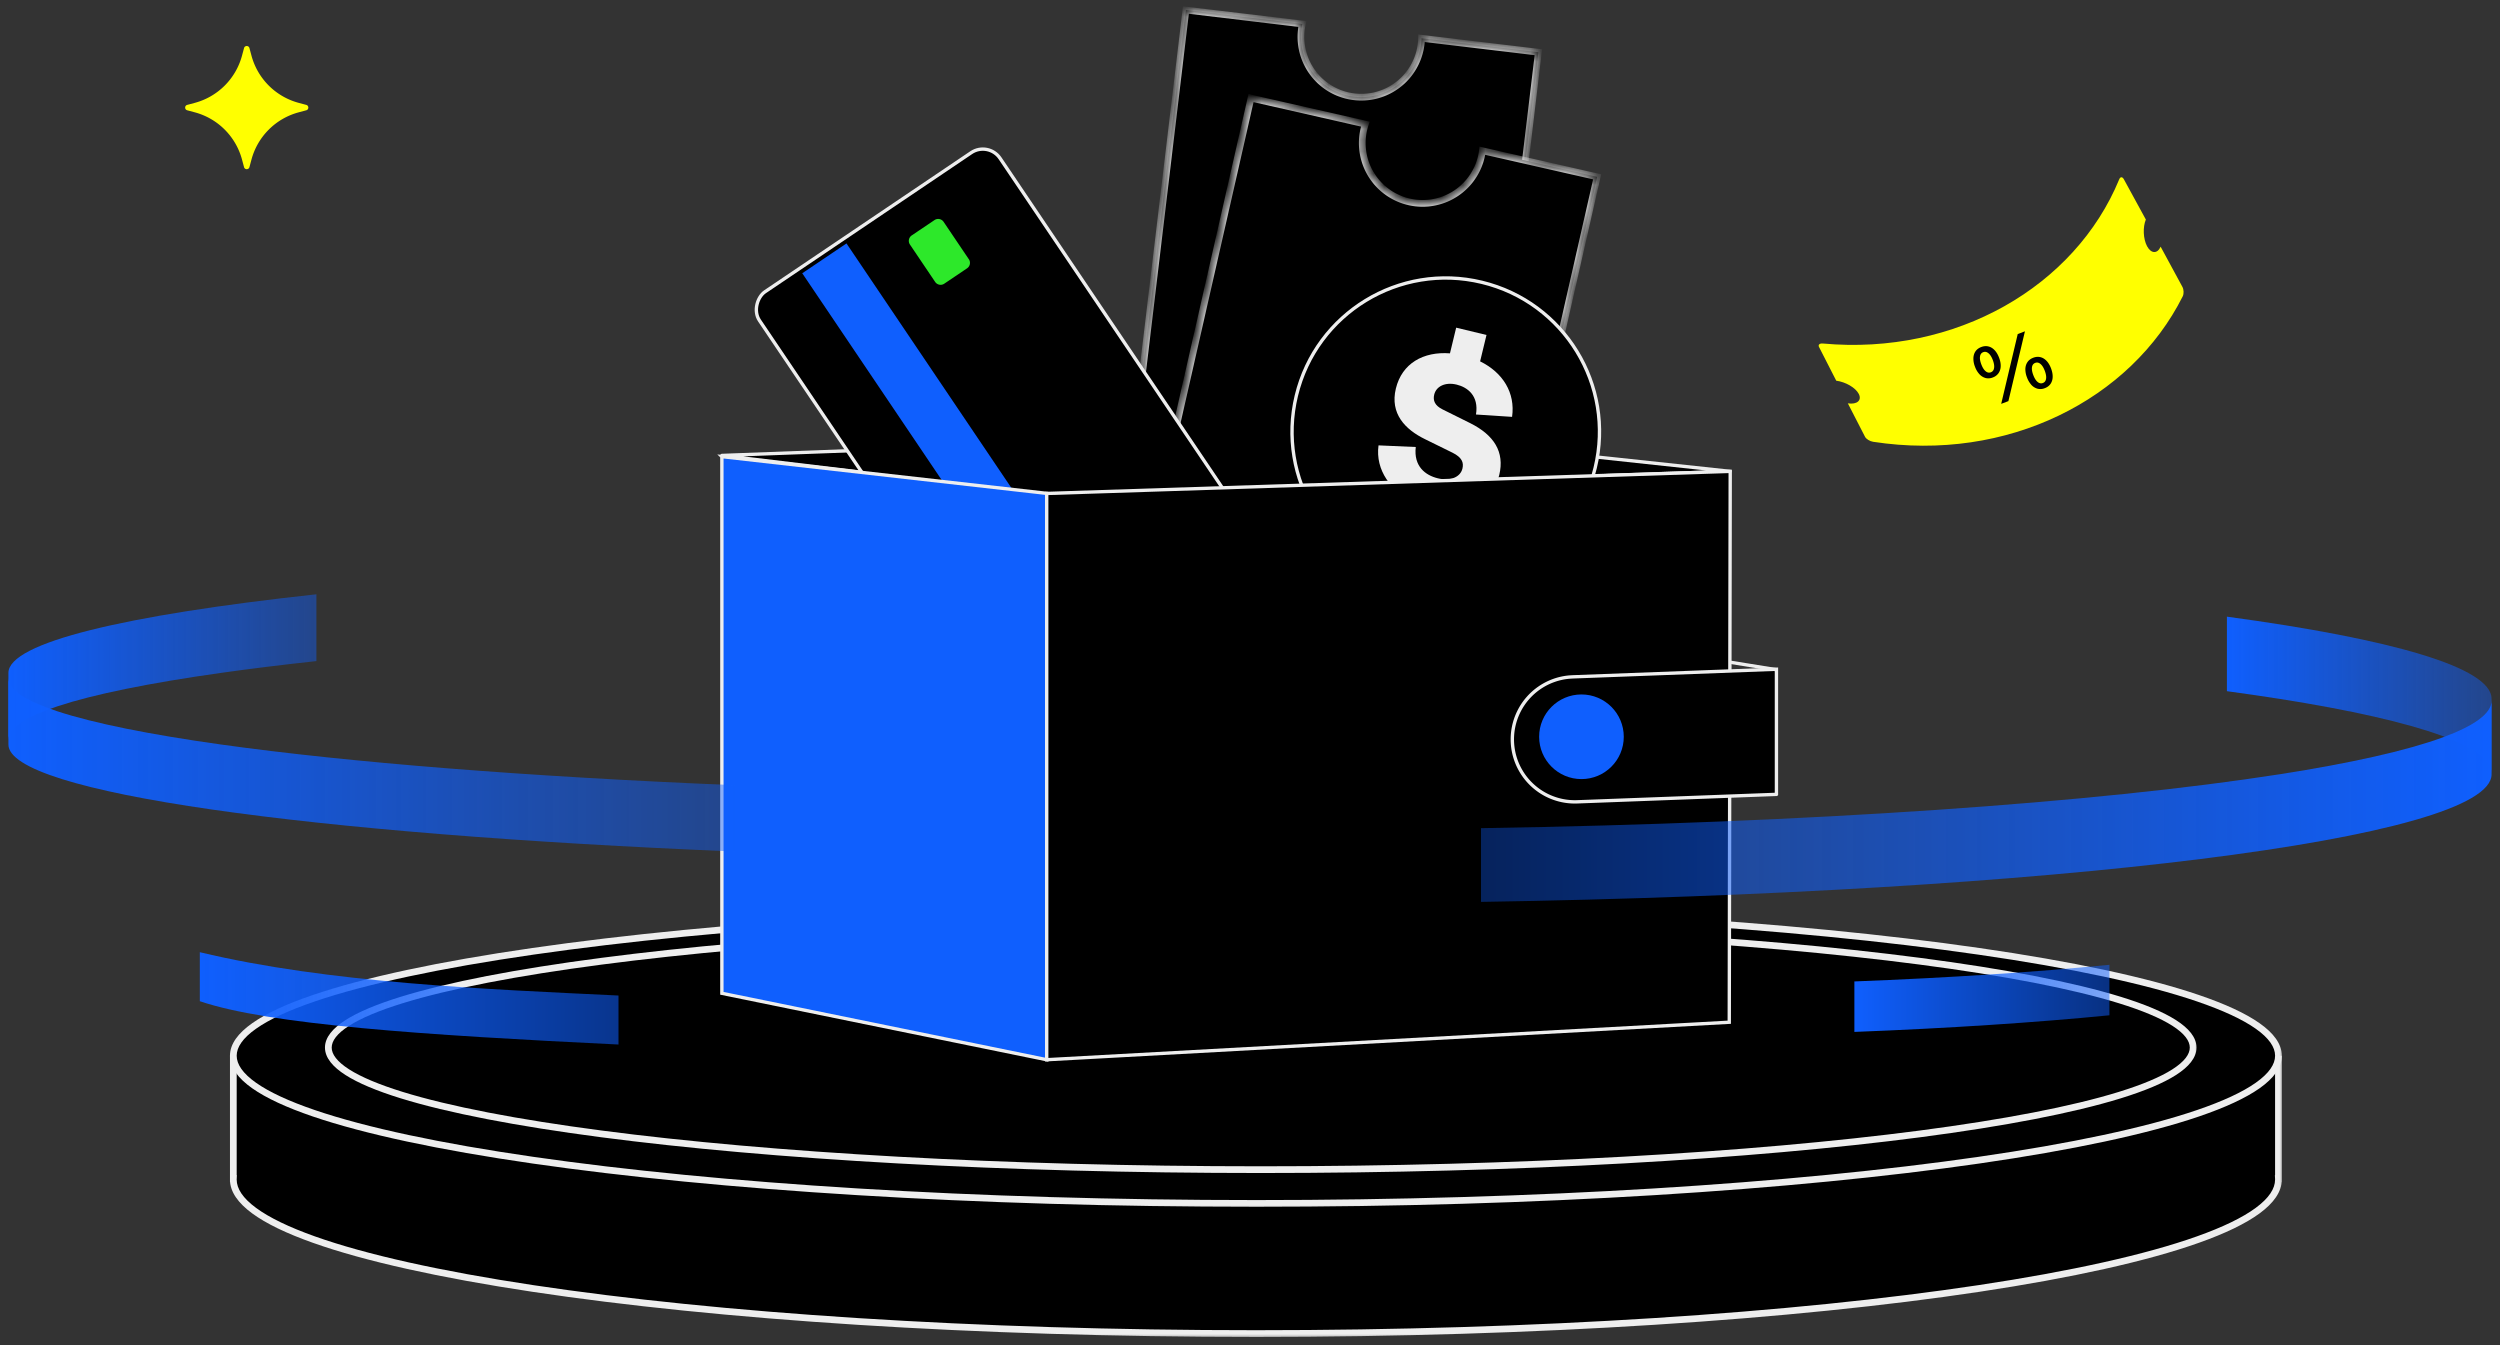
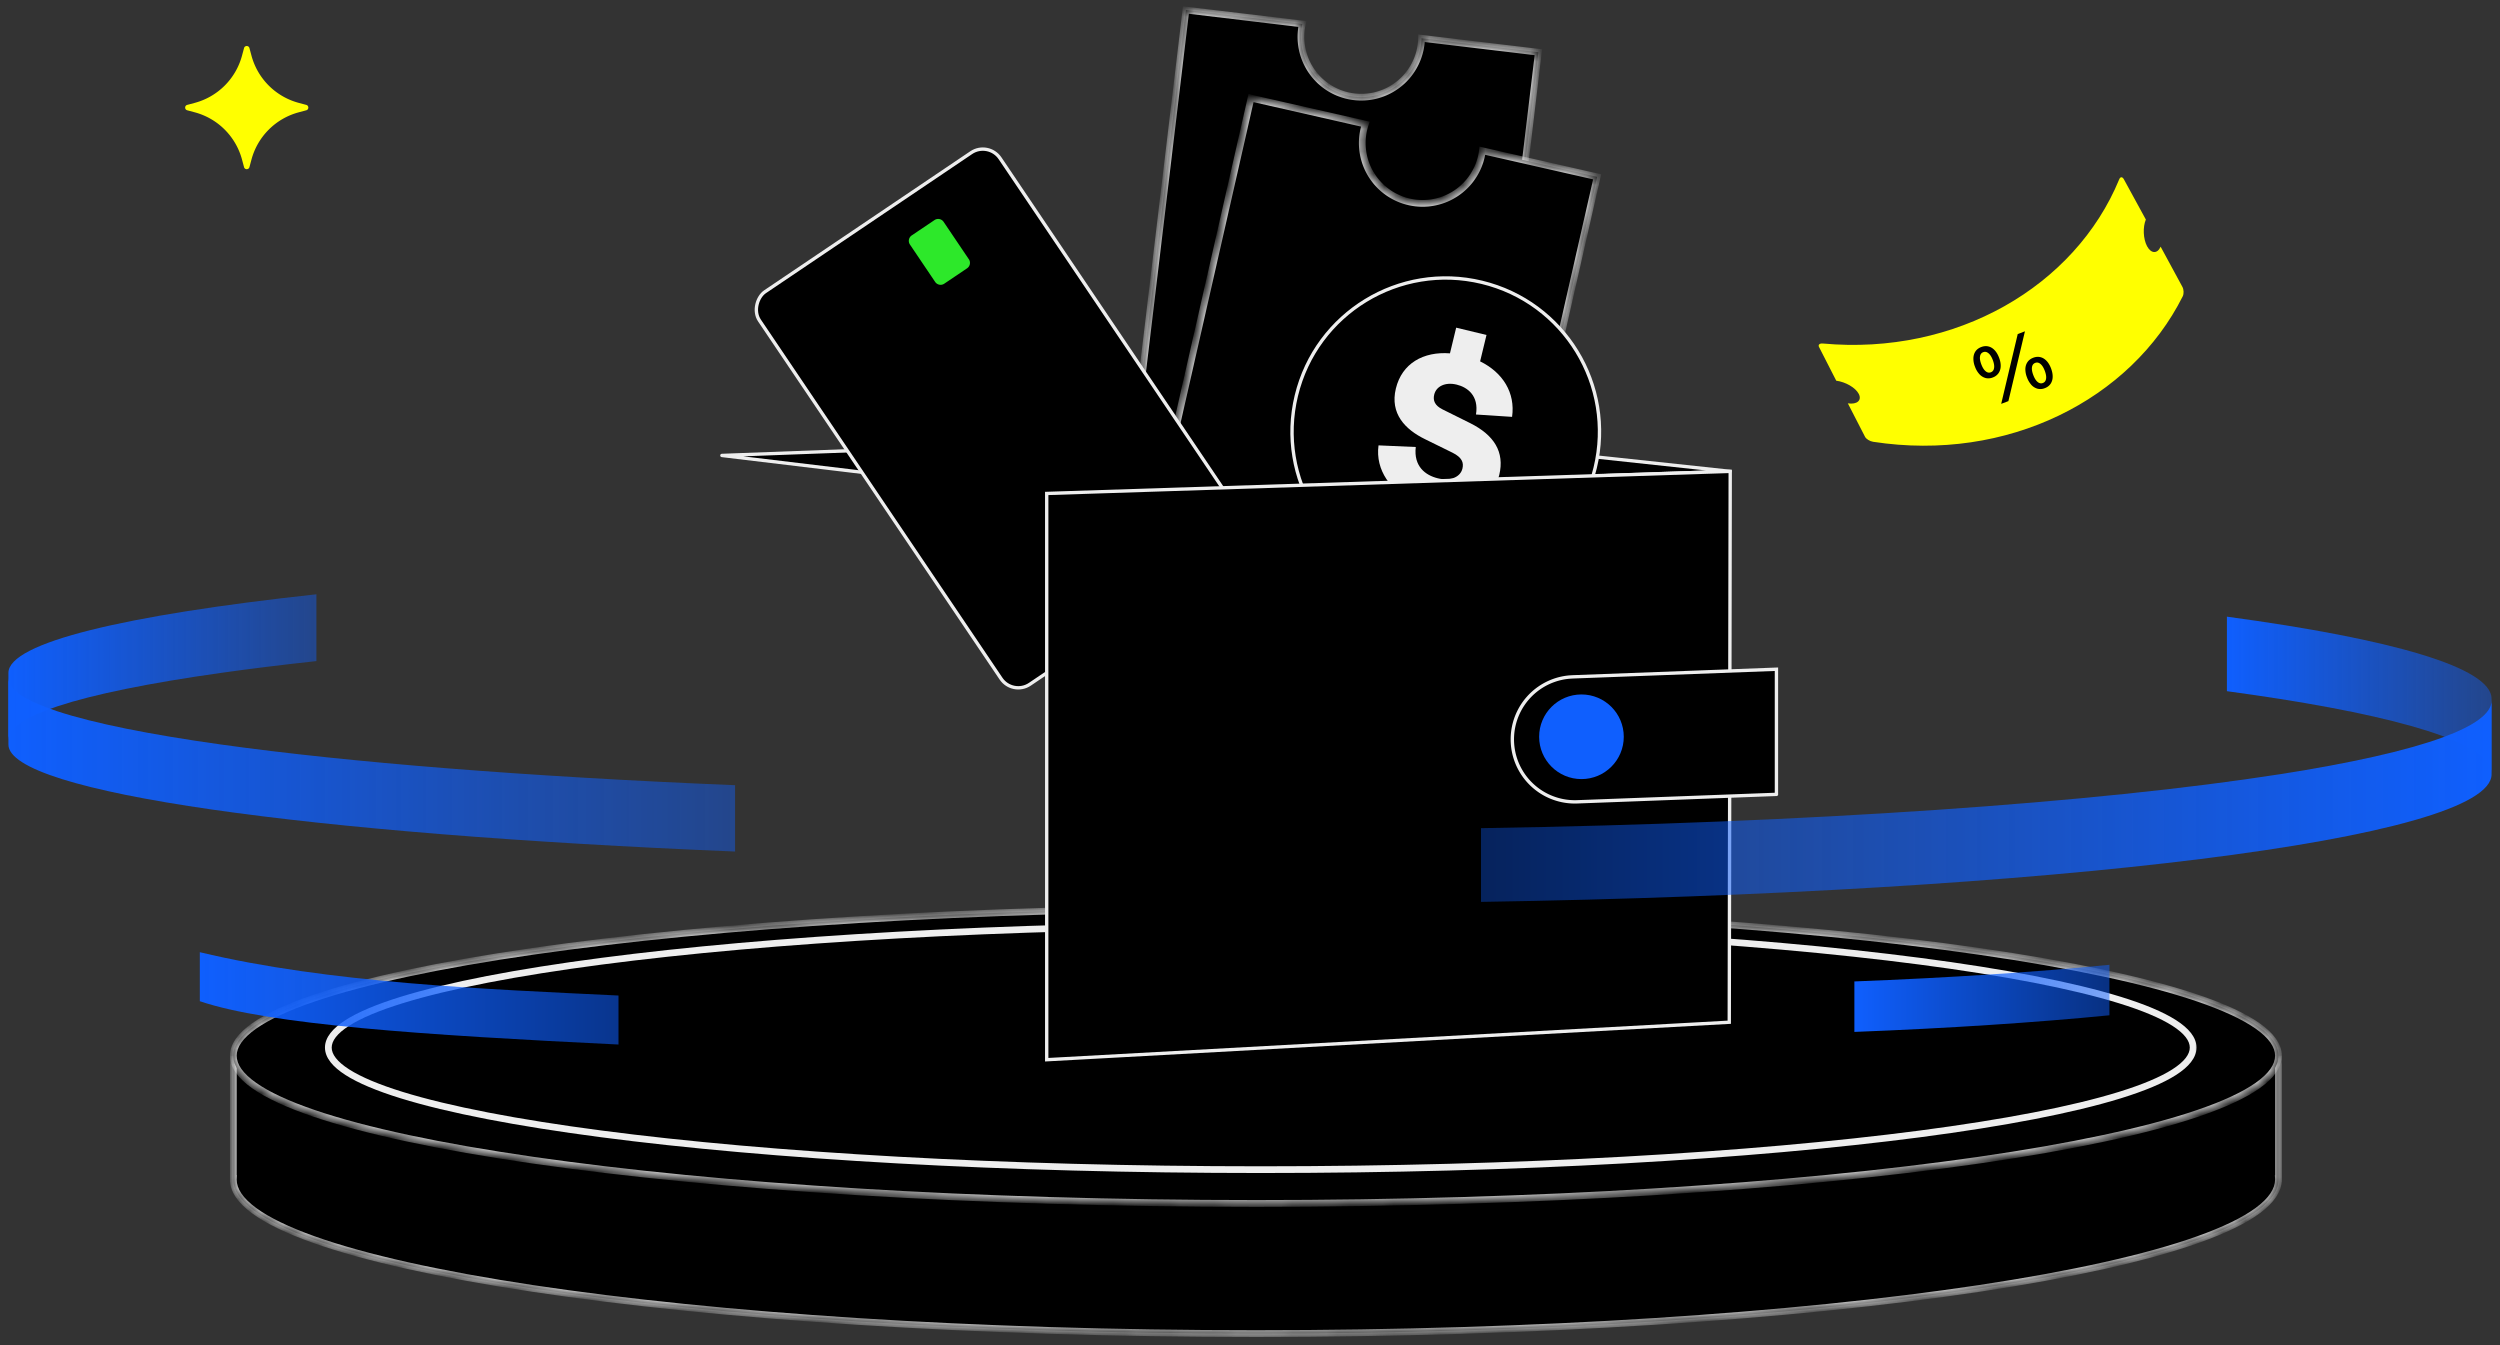
<svg xmlns="http://www.w3.org/2000/svg" width="223" height="120" fill="none">
  <rect width="100%" height="100%" fill="#333333" stroke="none" />
  <mask id="a" maskUnits="userSpaceOnUse" x="19.813" y="90.484" width="184" height="29" fill="#000">
-     <path fill="#fff" d="M19.813 90.484h184v29h-184z" />
    <path d="M112.025 91.484c21.485 0 41.234 1.12 56.821 2.992h34.391v10.647h-.004c.002.032.004.065.004.097-.001 7.585-40.837 13.734-91.212 13.734-50.374 0-91.211-6.149-91.213-13.734 0-.032.003-.065.004-.097h-.003V94.476h34.392c15.587-1.872 35.336-2.992 56.82-2.992Z" />
  </mask>
  <path d="M112.025 91.484c21.485 0 41.234 1.12 56.821 2.992h34.391v10.647h-.004c.002.032.004.065.004.097-.001 7.585-40.837 13.734-91.212 13.734-50.374 0-91.211-6.149-91.213-13.734 0-.032.003-.065.004-.097h-.003V94.476h34.392c15.587-1.872 35.336-2.992 56.82-2.992Z" fill="#000" />
  <path d="M112.025 91.484v-.3.3Zm56.821 2.992-.036.297.018.003h.018v-.3Zm34.391 0h.3v-.3h-.3v.3Zm0 10.647v.3h.3v-.3h-.3Zm-.004 0v-.3h-.314l.015.314.299-.014Zm.004.097h.3-.3Zm-91.212 13.734v.3-.3ZM20.812 105.22h-.3.3Zm.004-.097.3.014.014-.314h-.314v.3Zm-.003 0h-.3v.3h.3v-.3Zm0-10.647v-.3h-.3v.3h.3Zm34.392 0v.3h.018l.018-.003-.036-.297Zm56.82-2.992v.3c21.475 0 41.213 1.12 56.785 2.99l.036-.298.035-.298c-15.6-1.873-35.362-2.994-56.856-2.994v.3Zm56.821 2.992v.3h34.391v-.6h-34.391v.3Zm34.391 0h-.3v10.647h.6V94.476h-.3Zm0 10.647v-.3h-.004v.6h.004v-.3Zm-.004 0-.299.014.003.083h.6c0-.041-.003-.091-.004-.111l-.3.014Zm.004.097h-.3c0 .803-.542 1.651-1.731 2.526-1.181.869-2.942 1.72-5.238 2.537-4.589 1.634-11.246 3.11-19.491 4.352-16.488 2.482-39.275 4.019-64.452 4.019v.6c25.198 0 48.016-1.538 64.541-4.026 8.26-1.244 14.961-2.727 19.603-4.38 2.32-.825 4.143-1.699 5.393-2.619 1.241-.913 1.975-1.917 1.975-3.009h-.3Zm-91.212 13.734v-.3c-25.177 0-47.964-1.537-64.451-4.019-8.246-1.242-14.903-2.718-19.492-4.352-2.297-.817-4.057-1.668-5.238-2.537-1.19-.875-1.731-1.723-1.732-2.526h-.6c0 1.092.735 2.096 1.976 3.009 1.25.92 3.073 1.794 5.393 2.619 4.642 1.653 11.343 3.136 19.603 4.38 16.526 2.488 39.344 4.026 64.541 4.026v-.3ZM20.812 105.22h.3c0-.023.002-.039.004-.083l-.3-.014-.3-.014c0 .02-.003.07-.003.111h.3Zm.004-.097v-.3h-.003v.6h.003v-.3Zm-.003 0h.3V94.476h-.6v10.647h.3Zm0-10.647v.3h34.392v-.6H20.813v.3Zm34.392 0 .036.297c15.572-1.87 35.31-2.989 56.784-2.989v-.6c-21.493 0-41.255 1.12-56.856 2.994l.036.298Z" fill="#EEE" mask="url(#a)" />
  <mask id="b" maskUnits="userSpaceOnUse" x="19.813" y="80" width="184" height="28" fill="#000">
-     <path fill="#fff" d="M19.813 80h184v28h-184z" />
    <path d="M112.025 81c50.376 0 91.213 5.898 91.213 13.173-.001 7.275-40.838 13.173-91.213 13.173-50.374 0-91.211-5.898-91.213-13.173C20.813 86.898 61.65 81 112.025 81Z" />
  </mask>
  <path d="M112.025 81c50.376 0 91.213 5.898 91.213 13.173-.001 7.275-40.838 13.173-91.213 13.173-50.374 0-91.211-5.898-91.213-13.173C20.813 86.898 61.65 81 112.025 81Z" fill="#000" />
  <path d="M112.025 81v-.3.3Zm91.213 13.173h.3-.3Zm-91.213 13.173v.3-.3ZM20.812 94.173h-.3.3ZM112.025 81v.3c25.178 0 47.967 1.474 64.455 3.855 8.246 1.191 14.904 2.607 19.493 4.174 2.297.785 4.058 1.6 5.239 2.434 1.191.84 1.726 1.65 1.726 2.41h.6c0-1.06-.741-2.026-1.98-2.9-1.249-.882-3.072-1.72-5.391-2.511-4.641-1.585-11.342-3.008-19.602-4.2-16.524-2.387-39.342-3.862-64.54-3.862v.3Zm91.213 13.173h-.3c0 .759-.535 1.569-1.726 2.41-1.181.833-2.943 1.65-5.239 2.433-4.59 1.567-11.248 2.984-19.494 4.174-16.488 2.382-39.276 3.856-64.454 3.856v.6c25.197 0 48.015-1.475 64.54-3.862 8.259-1.193 14.96-2.615 19.601-4.2 2.319-.792 4.142-1.63 5.392-2.511 1.239-.875 1.98-1.84 1.98-2.9h-.3Zm-91.213 13.173v-.3c-25.177 0-47.965-1.474-64.453-3.856-8.246-1.19-14.904-2.607-19.494-4.174-2.297-.784-4.058-1.6-5.239-2.434-1.191-.84-1.726-1.65-1.726-2.41h-.6c0 1.06.741 2.026 1.98 2.9 1.25.882 3.072 1.72 5.391 2.512 4.642 1.585 11.342 3.007 19.602 4.2 16.525 2.387 39.343 3.862 64.539 3.862v-.3ZM20.812 94.173h.3c0-.76.535-1.57 1.727-2.41 1.18-.833 2.942-1.65 5.238-2.434 4.59-1.567 11.248-2.983 19.494-4.174C64.06 82.774 86.847 81.3 112.025 81.3v-.6c-25.197 0-48.015 1.475-64.54 3.861-8.26 1.193-14.96 2.616-19.601 4.2-2.32.792-4.142 1.63-5.391 2.512-1.24.874-1.98 1.84-1.98 2.9h.3Z" fill="#EEE" mask="url(#b)" />
  <mask id="c" maskUnits="userSpaceOnUse" x="28.287" y="81.553" width="168" height="24" fill="#000">
    <path fill="#fff" d="M28.287 81.553h168v24h-168z" />
    <path d="M112.458 82.553c45.933 0 83.17 4.875 83.171 10.89 0 6.014-37.237 10.89-83.171 10.89-45.934 0-83.17-4.876-83.17-10.89 0-6.015 37.237-10.89 83.17-10.89Z" />
  </mask>
  <path d="M112.458 82.553c45.933 0 83.17 4.875 83.171 10.89 0 6.014-37.237 10.89-83.171 10.89-45.934 0-83.17-4.876-83.17-10.89 0-6.015 37.237-10.89 83.17-10.89Z" fill="#000" />
  <path d="M112.458 82.553v-.3.3Zm83.171 10.89h.3-.3Zm-83.171 10.89v.3-.3Zm-83.17-10.89h-.3.3Zm83.17-10.89v.3c22.958 0 43.737 1.218 58.771 3.187 7.519.984 13.59 2.155 17.775 3.45 2.094.648 3.699 1.323 4.773 2.01 1.092.699 1.552 1.355 1.552 1.942h.6c0-.915-.704-1.727-1.828-2.447-1.142-.73-2.806-1.424-4.92-2.078-4.233-1.31-10.342-2.486-17.874-3.472-15.067-1.973-35.874-3.192-58.849-3.192v.3Zm83.171 10.89h-.3c0 .587-.46 1.243-1.552 1.942-1.074.687-2.678 1.361-4.773 2.01-4.184 1.295-10.255 2.466-17.774 3.451-15.035 1.968-35.814 3.187-58.772 3.187v.6c22.976 0 43.782-1.219 58.85-3.192 7.531-.987 13.641-2.163 17.874-3.473 2.114-.654 3.778-1.348 4.919-2.078 1.124-.72 1.828-1.532 1.828-2.448h-.3Zm-83.171 10.89v-.3c-22.958 0-43.737-1.219-58.772-3.187-7.52-.985-13.59-2.156-17.774-3.451-2.095-.648-3.699-1.323-4.773-2.01-1.092-.699-1.552-1.355-1.552-1.943h-.6c0 .916.704 1.728 1.828 2.448 1.141.73 2.805 1.424 4.92 2.078 4.232 1.31 10.342 2.486 17.873 3.473 15.068 1.973 35.874 3.192 58.85 3.192v-.3Zm-83.17-10.89h.3c0-.588.46-1.244 1.55-1.943 1.076-.687 2.68-1.362 4.774-2.01 4.185-1.295 10.256-2.466 17.775-3.45 15.034-1.969 35.813-3.187 58.771-3.187v-.6c-22.975 0-43.781 1.219-58.849 3.192-7.532.986-13.641 2.162-17.874 3.472-2.114.654-3.778 1.348-4.92 2.078-1.124.72-1.828 1.532-1.828 2.447h.3Z" fill="#EEE" mask="url(#c)" />
  <path d="m93.37 44.109 60.945-2.065-32.892-3.534-57.03 2.116 28.976 3.483Z" fill="#000" stroke="#EEE" stroke-width=".3" stroke-linecap="round" stroke-linejoin="round" />
  <mask id="d" fill="#fff">
    <path d="m130.521 60.656-31.44-3.763L105.784.896l10.385 1.243a5.379 5.379 0 1 0 10.633 1.273l10.422 1.247-6.702 55.997Z" />
  </mask>
  <path d="m130.521 60.656-31.44-3.763L105.784.896l10.385 1.243a5.379 5.379 0 1 0 10.633 1.273l10.422 1.247-6.702 55.997Z" fill="#000" />
  <path d="m130.521 60.656-.035.298.298.035.035-.297-.298-.036Zm-31.44-3.763-.297-.035-.036.298.298.035.036-.298ZM105.784.896l.036-.297-.298-.036-.036.298.298.035Zm10.385 1.243.293.065.071-.323-.328-.04-.036.298Zm-.022 2.194-.295.058.295-.058Zm6.319 4.235.059.294-.059-.294Zm4.336-5.156.036-.298-.329-.04-.007.331.3.007Zm10.422 1.247.298.036.035-.298-.297-.036-.036.298Zm-6.702 55.997.036-.298-31.44-3.762-.035.297-.036.298 31.44 3.763.035-.298Zm-31.44-3.763.298.036L106.081.932l-.298-.036-.298-.035-6.701 55.997.298.035ZM105.784.896l-.035.298 10.384 1.243.036-.298.036-.298L105.819.6l-.036.297Zm10.385 1.243-.293-.064a5.673 5.673 0 0 0-.024 2.316l.295-.058.294-.058a5.062 5.062 0 0 1 .021-2.071l-.293-.065Zm-.022 2.194-.295.058a5.68 5.68 0 0 0 6.673 4.471l-.059-.294-.058-.294a5.08 5.08 0 0 1-5.967-4l-.294.059Zm6.319 4.235.059.294a5.68 5.68 0 0 0 4.577-5.444l-.3-.006-.3-.007a5.08 5.08 0 0 1-4.094 4.869l.058.294Zm4.336-5.156-.035.298 10.421 1.247.036-.298.036-.298-10.422-1.247-.036.298Zm10.422 1.247-.298-.036-6.702 55.997.298.036.298.036 6.702-55.997-.298-.036Z" fill="#EEE" mask="url(#d)" />
  <mask id="e" fill="#fff">
    <path d="m129.957 70.765-30.875-7.023L111.59 8.75l10.198 2.32a5.38 5.38 0 1 0 10.443 2.375l10.234 2.328-12.508 54.992Z" />
  </mask>
  <path d="m129.957 70.765-30.875-7.023L111.59 8.75l10.198 2.32a5.38 5.38 0 1 0 10.443 2.375l10.234 2.328-12.508 54.992Z" fill="#000" />
  <path d="m129.957 70.765-.066.292.292.067.067-.293-.293-.066Zm-30.875-7.023-.293-.067-.066.293.292.066.067-.292ZM111.59 8.75l.066-.293-.292-.066-.067.292.293.067Zm10.198 2.32.285.094.104-.313-.322-.074-.067.293Zm-.251 2.179-.299.027.299-.027Zm5.843 4.871.028.3-.028-.3Zm4.851-4.675.066-.293-.322-.073-.042.328.298.038Zm10.234 2.328.293.066.066-.292-.292-.067-.067.293Zm-12.508 54.992.067-.293-30.876-7.023-.066.293-.067.292 30.876 7.023.066-.292Zm-30.875-7.023.292.067 12.508-54.992-.292-.067-.293-.067-12.508 54.992.293.067ZM111.59 8.75l-.067.293 10.199 2.32.066-.293.067-.293-10.199-2.32-.066.293Zm10.198 2.32-.284-.095a5.655 5.655 0 0 0-.266 2.301l.299-.027.299-.027a5.056 5.056 0 0 1 .237-2.058l-.285-.094Zm-.251 2.179-.299.027a5.68 5.68 0 0 0 6.17 5.143l-.028-.299-.027-.299a5.08 5.08 0 0 1-5.517-4.6l-.299.028Zm5.843 4.871.028.3a5.68 5.68 0 0 0 5.12-4.938l-.297-.037-.298-.038a5.081 5.081 0 0 1-4.58 4.415l.027.298Zm4.851-4.675-.067.292 10.235 2.328.066-.292.067-.293-10.235-2.328-.066.293Zm10.234 2.328-.292-.067-12.508 54.992.292.067.293.066 12.508-54.992-.293-.066Z" fill="#EEE" mask="url(#e)" />
  <circle cx="128.962" cy="38.509" r="13.711" transform="rotate(13.579 128.962 38.51)" fill="#000" stroke="#EEE" stroke-width=".3" />
  <path d="M133.733 42.371c-.573 2.375-2.657 3.336-4.917 3.161l-.559 2.313-2.705-.653.574-2.375c-2.042-.996-3.462-2.868-3.162-5.09l3.322.146c-.2 1.722.855 2.523 1.973 2.793 1.119.27 2.006-.105 2.191-.87.129-.536-.04-.993-.885-1.415l-2.444-1.202c-1.791-.87-3.149-2.29-2.61-4.52.544-2.252 2.459-3.319 4.826-3.14l.554-2.292 2.705.653-.569 2.354c2.021.99 3.157 2.795 2.851 4.95l-3.221-.21c.277-1.681-.767-2.436-1.723-2.667-1.017-.245-1.823.15-2.002.893-.13.537.065.978.737 1.315l2.479 1.232c2.112 1.057 3.084 2.56 2.585 4.624Z" fill="#EEE" />
  <rect x="88.168" y="12.583" width="42.236" height="25.882" rx="1.85" transform="rotate(56 88.168 12.583)" fill="#000" stroke="#EEE" stroke-width=".3" />
  <path d="m86.419 23.122-2.249-3.334a.585.585 0 0 0-.812-.157L81.325 21a.586.586 0 0 0-.158.814l2.248 3.333c.181.268.546.34.814.158l2.032-1.37a.586.586 0 0 0 .159-.815h-.001Z" fill="#2DE82A" />
-   <path fill="#0F5FFE" d="m75.506 21.713 23.458 34.778-3.946 2.662L71.56 24.375z" />
-   <path d="m64.39 40.73 28.978 3.277v50.52l-28.977-5.924V40.731Z" fill="#0F5FFE" stroke="#EEE" stroke-width=".3" />
  <path d="m93.367 44.016 60.969-1.97-.086 49.137-60.883 3.344v-50.51Z" fill="#000" stroke="#EEE" stroke-width=".3" />
  <path d="m158.458 70.857-17.746.665a5.577 5.577 0 0 1-.695-11.13l.279-.017 18.162-.68v11.162Z" fill="#000" stroke="#EEE" stroke-width=".3" />
  <circle cx="141.066" cy="65.72" r="3.775" fill="#0F5FFE" />
-   <path d="m154.326 59.072 4.23.682" stroke="#EEE" stroke-width=".3" />
  <path d="M191.522 21.969c.356.664.916.692 1.206.035l1.942 3.584c.129.238.144.617.029.846-4.62 9.216-15.64 14.817-27.616 12.974-.297-.046-.62-.247-.721-.444-.511-.992-1.022-1.987-1.534-2.985.829.124 1.264-.273.977-.837-.286-.566-1.185-1.074-2.012-1.184-.513-1-1.025-2.003-1.537-3.008-.102-.2.054-.336.346-.308 11.863 1.086 22.49-5.075 26.436-14.654.098-.236.279-.237.409 0 .657 1.2 1.31 2.398 1.963 3.595-.278.664-.246 1.72.111 2.386h.001Z" fill="#FF0" />
  <path d="M177.758 33.67a1.058 1.058 0 0 1-.636.052 1.165 1.165 0 0 1-.545-.33 1.956 1.956 0 0 1-.405-.672l-.001-.003a1.934 1.934 0 0 1-.144-.774c.01-.234.073-.436.189-.606.119-.17.289-.298.511-.382.222-.085.434-.102.636-.053.204.048.386.156.548.326.163.168.298.393.405.674l.001.004c.106.276.153.533.144.77a1.127 1.127 0 0 1-.192.61 1.06 1.06 0 0 1-.511.383Zm-.175-.46c.163-.062.259-.19.288-.38.032-.194-.006-.43-.113-.712l-.001-.003c-.108-.284-.237-.486-.388-.607-.149-.124-.305-.155-.467-.093-.16.06-.255.187-.284.378-.031.19.008.426.116.71l.001.004c.107.281.235.484.384.608.15.124.304.155.464.094Zm1.566 2.57-.642.244 1.475-6.227.642-.244-1.475 6.227Zm3.248-1.156a1.055 1.055 0 0 1-.635.053 1.152 1.152 0 0 1-.549-.329 2.029 2.029 0 0 1-.403-.676l-.001-.003a1.987 1.987 0 0 1-.147-.77c.011-.233.075-.436.194-.607.118-.17.288-.298.51-.382.222-.084.434-.102.636-.053.202.049.383.158.545.327.163.169.298.392.404.671l.001.004c.106.279.154.537.145.773a1.134 1.134 0 0 1-.189.61c-.118.17-.289.298-.511.383Zm-.174-.46c.162-.061.258-.188.287-.38.03-.191-.01-.429-.117-.713l-.002-.003c-.107-.282-.234-.483-.383-.605-.149-.124-.305-.155-.467-.093-.162.062-.258.188-.288.38-.03.19.009.425.116.706l.001.004c.108.283.236.487.385.611.149.124.305.155.468.094Z" fill="#000" />
  <path d="M28.223 53.012v5.957c-3.065.334-5.913.684-8.526 1.055-6.362.899-11.323 1.903-14.57 2.978C2.28 63.946.75 64.947.75 65.981v-5.957c0-2.7 10.404-5.16 27.473-7.014v.002Z" fill="url(#f)" />
  <path d="M65.569 70.041v5.916C27.49 74.39.75 70.707.75 66.41v-5.917c0 1.027 1.53 2.021 4.38 2.958 3.249 1.069 8.214 2.065 14.58 2.959 11.394 1.597 27.275 2.868 45.859 3.63v.002Z" fill="url(#g)" />
  <path d="M198.641 55.01v6.644c1.626.221 3.185.447 4.663.68 6.361 1.002 11.322 2.122 14.569 3.32 2.848 1.052 4.377 2.169 4.377 3.32v-6.643c0-2.776-8.847-5.326-23.609-7.325v.005Z" fill="url(#h)" />
  <path d="M222.249 62.488v6.576c0 5.787-39.158 10.576-90.144 11.384v-6.576c29.446-.468 54.945-2.262 71.237-4.808 6.349-.992 11.3-2.1 14.54-3.286 2.842-1.042 4.369-2.147 4.369-3.287l-.002-.003Z" fill="url(#i)" />
  <path d="M17.824 84.936v4.371c6.12 2.082 19.827 3.018 37.346 3.865v-4.371c-11.708-.564-25.857-1.107-37.346-3.865Z" fill="url(#j)" />
  <path d="M188.161 86.06c-6.613.651-14.316 1.16-22.751 1.484v4.503c8.435-.326 16.138-.833 22.751-1.483v-4.503Z" fill="url(#k)" />
  <path d="M21.768 4.29c.066-.248.417-.248.483 0l.178.664a5.964 5.964 0 0 0 4.224 4.224l.665.178c.247.066.247.417 0 .483l-.665.178a5.964 5.964 0 0 0-4.224 4.224l-.178.664c-.066.248-.417.248-.483 0l-.178-.664a5.964 5.964 0 0 0-4.224-4.224l-.664-.178c-.248-.066-.248-.417 0-.483l.664-.178a5.964 5.964 0 0 0 4.224-4.224l.178-.664Z" fill="#FF0" />
  <defs>
    <linearGradient id="f" x1=".75" y1="59.495" x2="49.581" y2="59.495" gradientUnits="userSpaceOnUse">
      <stop stop-color="#0F5FFE" />
      <stop offset="1" stop-color="#0F5FFE" stop-opacity="0" />
    </linearGradient>
    <linearGradient id="g" x1=".75" y1="68.225" x2="115.961" y2="68.225" gradientUnits="userSpaceOnUse">
      <stop stop-color="#0F5FFE" />
      <stop offset="1" stop-color="#0F5FFE" stop-opacity="0" />
    </linearGradient>
    <linearGradient id="h" x1="198.641" y1="61.99" x2="240.605" y2="61.99" gradientUnits="userSpaceOnUse">
      <stop stop-color="#0F5FFE" />
      <stop offset="1" stop-color="#0F5FFE" stop-opacity="0" />
    </linearGradient>
    <linearGradient id="i" x1="80.469" y1="71.468" x2="222.251" y2="71.468" gradientUnits="userSpaceOnUse">
      <stop stop-color="#0F5FFE" stop-opacity="0" />
      <stop offset="1" stop-color="#0F5FFE" />
    </linearGradient>
    <linearGradient id="j" x1="17.824" y1="89.054" x2="102.564" y2="89.054" gradientUnits="userSpaceOnUse">
      <stop stop-color="#0F5FFE" />
      <stop offset="1" stop-color="#0F5FFE" stop-opacity="0" />
    </linearGradient>
    <linearGradient id="k" x1="165.41" y1="89.054" x2="211.74" y2="89.054" gradientUnits="userSpaceOnUse">
      <stop stop-color="#0F5FFE" />
      <stop offset="1" stop-color="#0F5FFE" stop-opacity="0" />
    </linearGradient>
  </defs>
</svg>